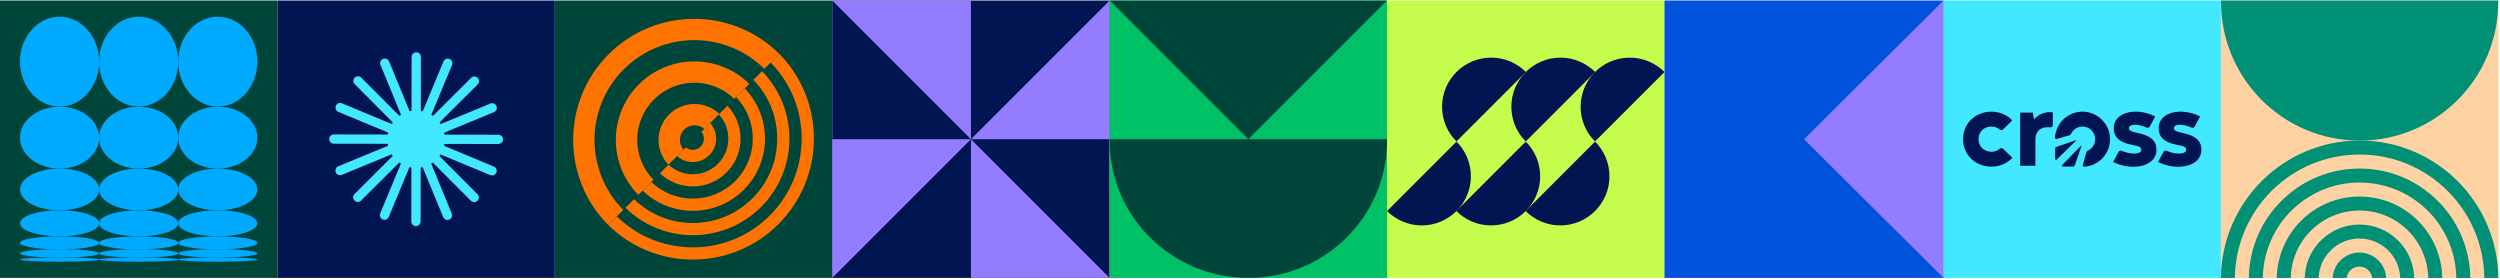
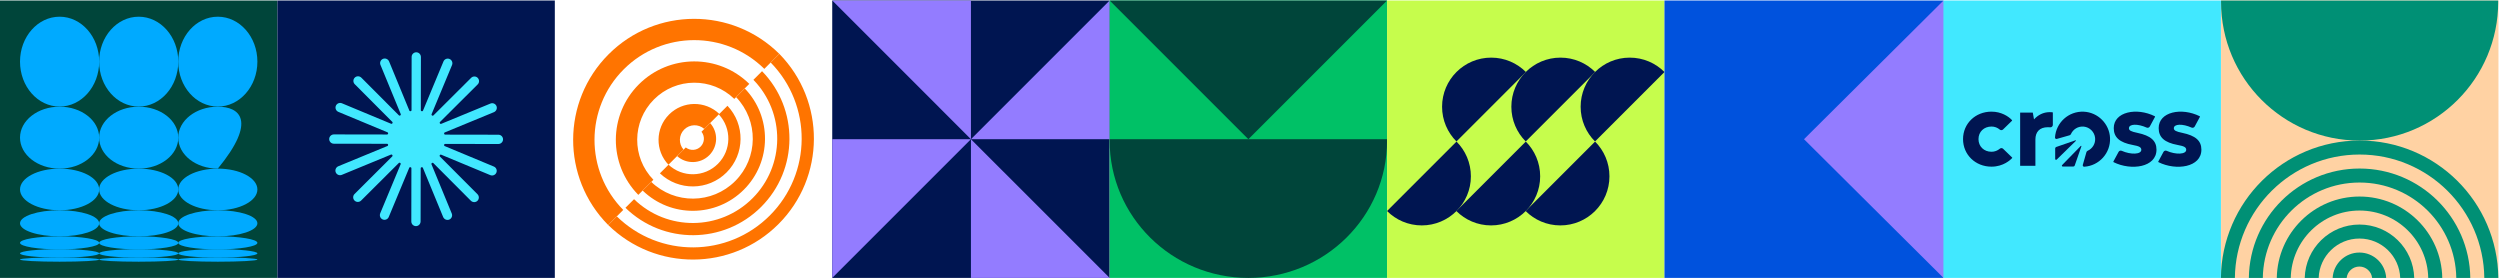
<svg xmlns="http://www.w3.org/2000/svg" width="1514" height="169" viewBox="0 0 1514 169" fill="none">
  <path d="M0 168.303L168 168.303L168 0.303L7.34351e-06 0.303L0 168.303Z" fill="#00453A" />
-   <path d="M107.934 83.363C107.934 93.723 118.666 102.122 131.905 102.122C145.143 102.122 155.875 93.723 155.875 83.363C155.875 73.002 145.143 64.603 131.905 64.603C118.666 64.603 107.934 73.002 107.934 83.363Z" fill="#00AAFF" />
+   <path d="M107.934 83.363C107.934 93.723 118.666 102.122 131.905 102.122C155.875 73.002 145.143 64.603 131.905 64.603C118.666 64.603 107.934 73.002 107.934 83.363Z" fill="#00AAFF" />
  <path d="M107.934 37.329C107.934 52.358 118.666 64.542 131.905 64.542C145.143 64.542 155.875 52.358 155.875 37.329C155.875 22.299 145.143 10.115 131.905 10.115C118.666 10.115 107.934 22.299 107.934 37.329Z" fill="#00AAFF" />
  <path d="M60.027 83.363C60.027 93.723 70.759 102.122 83.997 102.122C97.236 102.122 107.968 93.723 107.968 83.363C107.968 73.002 97.236 64.603 83.997 64.603C70.759 64.603 60.027 73.002 60.027 83.363Z" fill="#00AAFF" />
  <path d="M60.027 37.329C60.027 52.358 70.759 64.542 83.997 64.542C97.236 64.542 107.968 52.358 107.968 37.329C107.968 22.299 97.236 10.115 83.997 10.115C70.759 10.115 60.027 22.299 60.027 37.329Z" fill="#00AAFF" />
  <path d="M12.12 83.363C12.12 93.723 22.852 102.122 36.09 102.122C49.329 102.122 60.06 93.723 60.06 83.363C60.06 73.002 49.329 64.603 36.09 64.603C22.852 64.603 12.12 73.002 12.12 83.363Z" fill="#00AAFF" />
  <path d="M107.934 114.726C107.934 121.692 118.666 127.34 131.905 127.34C145.143 127.34 155.875 121.692 155.875 114.726C155.875 107.759 145.143 102.111 131.905 102.111C118.666 102.111 107.934 107.759 107.934 114.726Z" fill="#00AAFF" />
  <path d="M60.027 114.726C60.027 121.692 70.759 127.34 83.997 127.34C97.236 127.34 107.968 121.692 107.968 114.726C107.968 107.759 97.236 102.111 83.997 102.111C70.759 102.111 60.027 107.759 60.027 114.726Z" fill="#00AAFF" />
  <path d="M12.12 114.726C12.12 121.692 22.852 127.34 36.09 127.34C49.329 127.34 60.06 121.692 60.06 114.726C60.06 107.759 49.329 102.111 36.09 102.111C22.852 102.111 12.12 107.759 12.12 114.726Z" fill="#00AAFF" />
  <path d="M107.934 135.229C107.934 139.592 118.666 143.129 131.905 143.129C145.143 143.129 155.875 139.592 155.875 135.229C155.875 130.865 145.143 127.328 131.905 127.328C118.666 127.328 107.934 130.865 107.934 135.229Z" fill="#00AAFF" />
  <path d="M60.027 135.229C60.027 139.592 70.759 143.129 83.997 143.129C97.236 143.129 107.968 139.592 107.968 135.229C107.968 130.865 97.236 127.328 83.997 127.328C70.759 127.328 60.027 130.865 60.027 135.229Z" fill="#00AAFF" />
  <path d="M12.12 135.229C12.12 139.592 22.852 143.129 36.09 143.129C49.329 143.129 60.06 139.592 60.06 135.229C60.06 130.865 49.329 127.328 36.09 127.328C22.852 127.328 12.12 130.865 12.12 135.229Z" fill="#00AAFF" />
  <path d="M107.934 147.072C107.934 149.256 118.666 151.025 131.905 151.025C145.143 151.025 155.875 149.256 155.875 147.072C155.875 144.889 145.143 143.119 131.905 143.119C118.666 143.119 107.934 144.889 107.934 147.072Z" fill="#00AAFF" />
  <path d="M60.027 147.072C60.027 149.256 70.759 151.025 83.997 151.025C97.236 151.025 107.968 149.256 107.968 147.072C107.968 144.889 97.236 143.119 83.997 143.119C70.759 143.119 60.027 144.889 60.027 147.072Z" fill="#00AAFF" />
  <path d="M12.12 147.072C12.12 149.256 22.852 151.025 36.09 151.025C49.329 151.025 60.06 149.256 60.06 147.072C60.06 144.889 49.329 143.119 36.09 143.119C22.852 143.119 12.12 144.889 12.12 147.072Z" fill="#00AAFF" />
  <path d="M107.934 153.452C107.934 154.863 118.666 156.007 131.905 156.007C145.143 156.007 155.875 154.863 155.875 153.452C155.875 152.04 145.143 150.896 131.905 150.896C118.666 150.896 107.934 152.04 107.934 153.452Z" fill="#00AAFF" />
  <path d="M60.027 153.452C60.027 154.863 70.759 156.007 83.997 156.007C97.236 156.007 107.968 154.863 107.968 153.452C107.968 152.04 97.236 150.896 83.997 150.896C70.759 150.896 60.027 152.04 60.027 153.452Z" fill="#00AAFF" />
  <path d="M12.12 153.452C12.12 154.863 22.852 156.007 36.09 156.007C49.329 156.007 60.06 154.863 60.06 153.452C60.06 152.04 49.329 150.896 36.09 150.896C22.852 150.896 12.12 152.04 12.12 153.452Z" fill="#00AAFF" />
  <path d="M107.94 157.181C107.94 156.46 118.67 155.873 131.91 155.873C145.151 155.873 155.881 156.46 155.881 157.181C155.881 157.903 145.151 158.49 131.91 158.49C118.67 158.49 107.94 157.903 107.94 157.181Z" fill="#00AAFF" />
  <path d="M60.027 157.181C60.027 156.46 70.757 155.873 83.997 155.873C97.238 155.873 107.968 156.46 107.968 157.181C107.968 157.903 97.238 158.49 83.997 158.49C70.757 158.49 60.027 157.903 60.027 157.181Z" fill="#00AAFF" />
  <path d="M12.12 157.181C12.12 156.46 22.85 155.873 36.09 155.873C49.331 155.873 60.06 156.46 60.06 157.181C60.06 157.903 49.331 158.49 36.09 158.49C22.85 158.49 12.12 157.903 12.12 157.181Z" fill="#00AAFF" />
  <path d="M12.12 37.329C12.12 52.358 22.852 64.542 36.09 64.542C49.329 64.542 60.06 52.358 60.06 37.329C60.06 22.299 49.329 10.115 36.09 10.115C22.852 10.115 12.12 22.299 12.12 37.329Z" fill="#00AAFF" />
  <path d="M336 168.303L336 0.303L168 0.303L168 168.303L336 168.303Z" fill="#001551" />
  <path d="M254.717 134.078L254.773 101.933C254.773 101.172 255.819 100.971 256.11 101.67L268.36 131.388C268.947 132.809 270.552 133.552 271.989 133.004C273.471 132.439 274.187 130.762 273.588 129.308L261.315 99.534C261.024 98.835 261.913 98.242 262.445 98.779L285.129 121.542C286.298 122.716 288.204 122.705 289.295 121.452C290.256 120.351 290.212 118.673 289.166 117.622L266.431 94.809C265.895 94.272 266.487 93.389 267.186 93.68L296.921 106.059C298.353 106.657 300.002 105.975 300.601 104.544C301.199 103.112 300.517 101.463 299.085 100.865L269.35 88.485C268.651 88.195 268.858 87.149 269.618 87.154L301.764 87.21C303.301 87.21 304.598 86.014 304.643 84.476C304.688 82.888 303.413 81.585 301.836 81.585L269.63 81.53C268.869 81.53 268.668 80.484 269.367 80.193L299.085 67.942C300.506 67.355 301.249 65.751 300.701 64.314C300.136 62.832 298.459 62.116 297.005 62.714L267.231 74.988C266.532 75.278 265.939 74.389 266.476 73.858L289.289 51.123C290.391 50.028 290.391 48.249 289.295 47.148C288.199 46.046 286.421 46.046 285.319 47.142L262.506 69.877C261.969 70.414 261.086 69.821 261.377 69.122L273.756 39.387C274.354 37.956 273.672 36.306 272.241 35.708C270.809 35.109 269.16 35.792 268.562 37.223L256.182 66.958C255.892 67.657 254.846 67.45 254.852 66.69L254.907 34.545C254.907 33.007 253.711 31.71 252.173 31.665C250.585 31.62 249.282 32.895 249.282 34.472L249.227 66.679C249.227 67.439 248.181 67.641 247.89 66.942L235.639 37.223C235.052 35.803 233.448 35.059 232.011 35.607C230.529 36.172 229.813 37.849 230.411 39.303L242.685 69.077C242.975 69.776 242.086 70.369 241.555 69.832L218.871 47.07C217.702 45.895 215.795 45.907 214.705 47.159C213.743 48.261 213.788 49.938 214.834 50.989L237.568 73.802C238.105 74.339 237.512 75.222 236.814 74.932L207.078 62.552C205.647 61.954 203.997 62.636 203.399 64.067C202.801 65.499 203.483 67.148 204.914 67.747L234.65 80.126C235.349 80.417 235.142 81.463 234.381 81.457L202.236 81.401C200.699 81.401 199.401 82.597 199.357 84.135C199.312 85.723 200.587 87.026 202.163 87.026L234.37 87.082C235.131 87.082 235.332 88.127 234.633 88.418L204.914 100.669C203.494 101.256 202.751 102.861 203.299 104.298C203.863 105.78 205.541 106.495 206.994 105.897L236.769 93.624C237.468 93.333 238.06 94.222 237.524 94.753L214.711 117.488C213.609 118.584 213.609 120.362 214.705 121.464C215.801 122.565 217.579 122.565 218.681 121.469L241.494 98.734C242.03 98.198 242.914 98.79 242.623 99.489L230.272 129.157C229.634 130.689 230.378 132.445 231.949 132.971C233.336 133.435 234.868 132.753 235.438 131.383L247.817 101.648C248.108 100.949 249.154 101.155 249.148 101.916L249.092 134.123C249.092 135.699 250.384 136.974 251.972 136.941C253.504 136.901 254.712 135.604 254.717 134.072L254.717 134.078Z" fill="#41E8FF" />
-   <path d="M504 168.303V0.303L336 0.303V168.303H504Z" fill="#00453A" />
  <path d="M377.441 127.134C354.136 103.522 354.231 65.489 377.726 41.994C401.221 18.499 439.254 18.404 462.867 41.709L471.953 32.623C443.308 4.263 397.1 4.341 368.567 32.88C340.034 61.413 339.95 107.626 368.31 136.265L377.435 127.14L377.441 127.134Z" fill="#FF7400" />
  <path d="M395.697 108.879C382.512 95.319 382.618 73.641 396.032 60.228C409.452 46.808 431.124 46.702 444.683 59.892L453.775 50.8C435.189 32.556 405.331 32.656 386.873 51.114C368.416 69.571 368.315 99.429 386.56 118.015L395.691 108.884L395.697 108.879Z" fill="#FF7400" />
  <path d="M413.958 90.616C410.883 87.122 411.006 81.799 414.344 78.46C417.682 75.122 423.005 74.999 426.5 78.075L435.597 68.977C427.064 60.847 413.567 60.965 405.185 69.346C396.809 77.722 396.692 91.226 404.816 99.758L413.952 90.622L413.958 90.616Z" fill="#FF7400" />
  <path d="M466.736 37.872C491.925 63.648 491.746 104.958 466.193 130.511C440.641 156.064 399.331 156.242 373.555 131.053L368.338 136.27C397 164.344 442.995 164.166 471.433 135.728C499.871 107.29 500.05 61.3 471.975 32.633L466.741 37.866L466.736 37.872Z" fill="#FF7400" />
  <path d="M456.263 48.345C475.676 68.345 475.497 100.3 455.72 120.083C435.944 139.86 403.989 140.039 383.982 120.625L378.766 125.842C401.657 148.141 438.286 147.967 460.954 125.3C483.622 102.632 483.795 66.003 461.496 43.111L456.263 48.345Z" fill="#FF7400" />
  <path d="M445.784 58.823C459.428 73.053 459.254 95.643 445.248 109.649C431.241 123.656 408.652 123.829 394.422 110.186L389.199 115.408C406.315 131.937 433.59 131.758 450.481 114.866C467.373 97.974 467.552 70.699 451.024 53.584L445.779 58.829L445.784 58.823Z" fill="#FF7400" />
  <path d="M435.312 69.296C443.185 77.75 443.011 90.985 434.775 99.216C426.539 107.452 413.31 107.625 404.855 99.753L399.639 104.969C410.978 115.727 428.893 115.554 440.009 104.433C451.13 93.311 451.303 75.402 440.546 64.062L435.312 69.296Z" fill="#FF7400" />
  <path d="M424.817 79.785C426.93 82.447 426.763 86.322 424.302 88.782C421.842 91.242 417.967 91.41 415.306 89.296L410.072 94.53C415.636 99.523 424.191 99.344 429.536 93.999C434.881 88.653 435.06 80.093 430.067 74.535L424.811 79.791L424.817 79.785Z" fill="#FF7400" />
  <path d="M672 168.303L672 0.303L504 0.303L504 168.303L672 168.303Z" fill="#001551" />
  <path d="M588 84.303L504 84.303L504 168.303L588 84.303Z" fill="#937CFF" />
  <path d="M504 0.303L588 0.303L588 84.303L504 0.303Z" fill="#937CFF" />
  <path d="M588 84.303L672 84.303L672 0.303L588 84.303Z" fill="#937CFF" />
  <path d="M672 168.303L588 168.303L588 84.303L672 168.303Z" fill="#937CFF" />
  <path d="M672 0.303L672 168.303L840 168.303L840 0.303L672 0.303Z" fill="#00C166" />
  <path d="M756.003 168.303C732.803 168.303 711.807 158.996 696.603 143.942C681.4 128.888 672 108.099 672 85.128C672 84.851 672 84.574 672.006 84.297L840 84.297C840 84.574 840 84.851 840 85.128C840 108.099 830.601 128.888 815.397 143.942C800.193 158.996 779.197 168.303 755.997 168.303L756.003 168.303Z" fill="#00453A" />
  <path d="M672 0.303L756.003 84.314L840 0.309L672 0.303Z" fill="#00453A" />
  <path d="M1008 168.303V0.303L840 0.303V168.303H1008Z" fill="#C6FD4C" />
  <path d="M923.916 127.799L965.975 85.74C971.355 91.121 974.683 98.559 974.683 106.77C974.683 123.196 961.366 136.507 944.945 136.507C936.729 136.507 929.296 133.179 923.916 127.799Z" fill="#001551" />
  <path d="M1008 43.609L965.942 85.667C960.561 80.287 957.233 72.848 957.233 64.638C957.233 48.212 970.55 34.9 986.971 34.9C995.187 34.9 1002.62 38.228 1008 43.609Z" fill="#001551" />
  <path d="M881.958 127.799L924.017 85.74C929.397 91.121 932.725 98.559 932.725 106.77C932.725 123.196 919.408 136.507 902.987 136.507C894.771 136.507 887.338 133.179 881.958 127.799Z" fill="#001551" />
  <path d="M966.047 43.609L923.988 85.667C918.608 80.287 915.28 72.848 915.28 64.638C915.28 48.212 928.597 34.9 945.018 34.9C953.234 34.9 960.667 38.228 966.047 43.609Z" fill="#001551" />
  <path d="M840 127.799L882.059 85.74C887.439 91.121 890.767 98.559 890.767 106.77C890.767 123.196 877.45 136.507 861.029 136.507C852.813 136.507 845.38 133.179 840 127.799Z" fill="#001551" />
  <path d="M924.089 43.609L882.03 85.667C876.65 80.287 873.322 72.848 873.322 64.638C873.322 48.212 886.639 34.9 903.06 34.9C911.276 34.9 918.709 38.228 924.089 43.609Z" fill="#001551" />
  <path d="M1008 0.303L1008 168.303L1176.99 168.303L1176.99 0.303L1008 0.303Z" fill="#0052DD" />
  <path d="M1176.99 0.302L1092.5 84.302L1176.98 168.297L1176.99 0.302Z" fill="#937CFF" />
  <path d="M1344.99 168.303V0.303L1176.99 0.303V168.303H1344.99Z" fill="#41E8FF" />
  <path d="M1206.05 76.63C1207.96 76.63 1209.66 77.29 1211.1 78.509C1211.67 78.996 1212.53 78.912 1213.06 78.392L1218.45 73.136C1218.56 73.029 1218.56 72.856 1218.46 72.744C1216.37 70.491 1212 67.611 1206.05 67.611C1196.26 67.611 1188.82 74.841 1188.82 84.246C1188.82 93.651 1196.26 100.931 1206.05 100.931C1213.28 100.931 1217.58 96.754 1218.53 95.764C1218.64 95.652 1218.64 95.473 1218.53 95.367L1213.11 90.128C1212.59 89.614 1211.74 89.53 1211.17 89.999C1209.65 91.269 1207.94 91.906 1206.05 91.906C1201.49 91.906 1198.17 88.702 1198.17 84.246C1198.17 79.79 1201.49 76.636 1206.05 76.636L1206.05 76.63ZM1323.97 90.626C1323.9 89.116 1322.61 88.495 1318.81 87.796C1310.82 86.326 1307.29 83.178 1307.29 77.586C1307.29 67.65 1321.18 64.922 1332.14 70.39C1332.21 70.424 1332.26 70.485 1332.29 70.558C1332.31 70.631 1332.3 70.709 1332.26 70.776L1329.12 76.614C1328.73 77.29 1327.91 77.586 1327.22 77.268C1321.72 74.808 1316.57 75.02 1316.48 77.586C1316.43 79.035 1317.84 79.694 1321.6 80.46C1329.64 82.138 1333.16 85.236 1333.16 90.626C1333.16 101.372 1317.84 103.519 1307.18 98.208C1307.11 98.174 1307.06 98.113 1307.04 98.04C1307.01 97.967 1307.02 97.889 1307.06 97.822L1310.21 91.984C1310.59 91.308 1311.41 91.011 1312.11 91.33C1317.67 93.824 1324.11 93.556 1323.97 90.626ZM1296.78 90.626C1296.7 89.116 1295.42 88.495 1291.61 87.796C1283.62 86.326 1280.09 83.178 1280.09 77.586C1280.09 67.65 1293.99 64.922 1304.94 70.39C1305.01 70.424 1305.06 70.485 1305.09 70.558C1305.12 70.631 1305.11 70.709 1305.07 70.776L1301.92 76.614C1301.53 77.29 1300.72 77.586 1300.02 77.268C1294.53 74.808 1289.37 75.02 1289.28 77.586C1289.23 79.035 1290.64 79.694 1294.4 80.46C1302.44 82.138 1305.97 85.236 1305.97 90.626C1305.97 101.372 1290.64 103.519 1279.98 98.208C1279.92 98.174 1279.87 98.113 1279.84 98.04C1279.81 97.967 1279.82 97.889 1279.86 97.822L1283.01 91.984C1283.4 91.308 1284.21 91.011 1284.91 91.33C1290.47 93.824 1296.92 93.556 1296.78 90.626ZM1241.34 67.913C1241.87 67.913 1242.38 67.947 1242.94 67.986C1243.08 67.997 1243.2 68.12 1243.2 68.266V75.613C1243.2 76.043 1243.02 76.451 1242.7 76.72C1242.38 77.016 1241.97 77.15 1241.54 77.106C1241.09 77.061 1240.64 77.038 1240.21 77.038C1235.05 77.038 1232.64 80.03 1232.64 84.486V100.405H1223.4V68.182H1231.06L1231.79 72.302C1234.23 69.63 1237.42 67.908 1241.34 67.908V67.913ZM1277.84 83.552C1278.25 92.739 1271.19 100.399 1262.23 100.97C1261.63 101.009 1261.18 100.45 1261.34 99.874L1263.55 92.141C1263.66 91.778 1263.92 91.481 1264.26 91.33C1267.17 90.038 1269.14 86.991 1268.8 83.536C1268.44 79.935 1265.54 77.027 1261.94 76.675C1258.49 76.334 1255.44 78.302 1254.15 81.215C1254 81.562 1253.7 81.825 1253.34 81.925L1245.6 84.134C1245.03 84.296 1244.47 83.843 1244.51 83.245C1245.08 74.287 1252.74 67.231 1261.92 67.639C1270.49 68.019 1277.46 74.981 1277.84 83.558V83.552Z" fill="#001551" />
  <path d="M1257.11 85.336L1245.52 96.658C1245.18 96.983 1244.62 96.748 1244.62 96.278V89.87C1244.62 89.49 1244.86 89.149 1245.23 89.02L1256.89 84.967C1257.11 84.888 1257.28 85.168 1257.12 85.336H1257.11ZM1256.45 100.254L1260.5 88.596C1260.58 88.372 1260.3 88.198 1260.13 88.366L1248.81 99.957C1248.49 100.293 1248.72 100.852 1249.19 100.852H1255.6C1255.98 100.852 1256.32 100.611 1256.45 100.248V100.254Z" fill="#001551" />
  <path d="M1513.07 168.303V0.303L1345.07 0.303V168.303H1513.07Z" fill="#FFD2A3" />
  <path d="M1504.5 168.302C1504.02 126.954 1470.4 93.586 1428.97 93.586C1387.55 93.586 1353.92 126.959 1353.44 168.302H1344.99C1345.47 122.272 1382.89 85.107 1428.99 85.107C1475.09 85.107 1512.51 122.272 1512.99 168.302H1504.5Z" fill="#009075" />
  <path d="M1487.53 168.301C1487.05 136.321 1461.01 110.543 1428.94 110.543C1396.88 110.543 1370.84 136.321 1370.36 168.301H1361.91C1362.38 131.64 1392.22 102.064 1428.96 102.064C1465.7 102.064 1495.54 131.64 1496.01 168.301H1487.53Z" fill="#009075" />
  <path d="M1470.54 168.303C1470.07 145.69 1451.62 127.502 1428.91 127.502C1406.21 127.502 1387.76 145.69 1387.28 168.303H1378.82C1379.29 141.009 1401.54 119.023 1428.93 119.023C1456.31 119.023 1478.56 141.004 1479.04 168.303H1470.54Z" fill="#009075" />
  <path d="M1453.57 168.302C1453.1 155.058 1442.23 144.465 1428.88 144.465C1415.53 144.465 1404.66 155.058 1404.19 168.302H1395.74C1396.21 150.377 1410.87 135.986 1428.9 135.986C1446.92 135.986 1461.58 150.377 1462.05 168.302H1453.57Z" fill="#009075" />
  <path d="M1436.56 168.302C1436.11 164.431 1432.83 161.422 1428.84 161.422C1424.85 161.422 1421.58 164.431 1421.13 168.302H1412.65C1413.12 159.739 1420.19 152.943 1428.86 152.943C1437.53 152.943 1444.61 159.744 1445.07 168.302H1436.56Z" fill="#009075" />
  <path d="M1428.99 85.142C1452.16 85.142 1473.14 75.74 1488.33 60.538C1503.52 45.337 1512.91 24.335 1512.91 1.142C1512.91 0.862 1512.91 0.582 1512.9 0.303H1345.07C1345.07 0.582 1345.07 0.862 1345.07 1.142C1345.07 24.335 1354.46 45.337 1369.65 60.538C1384.84 75.74 1405.82 85.142 1428.99 85.142H1428.99Z" fill="#009075" />
</svg>